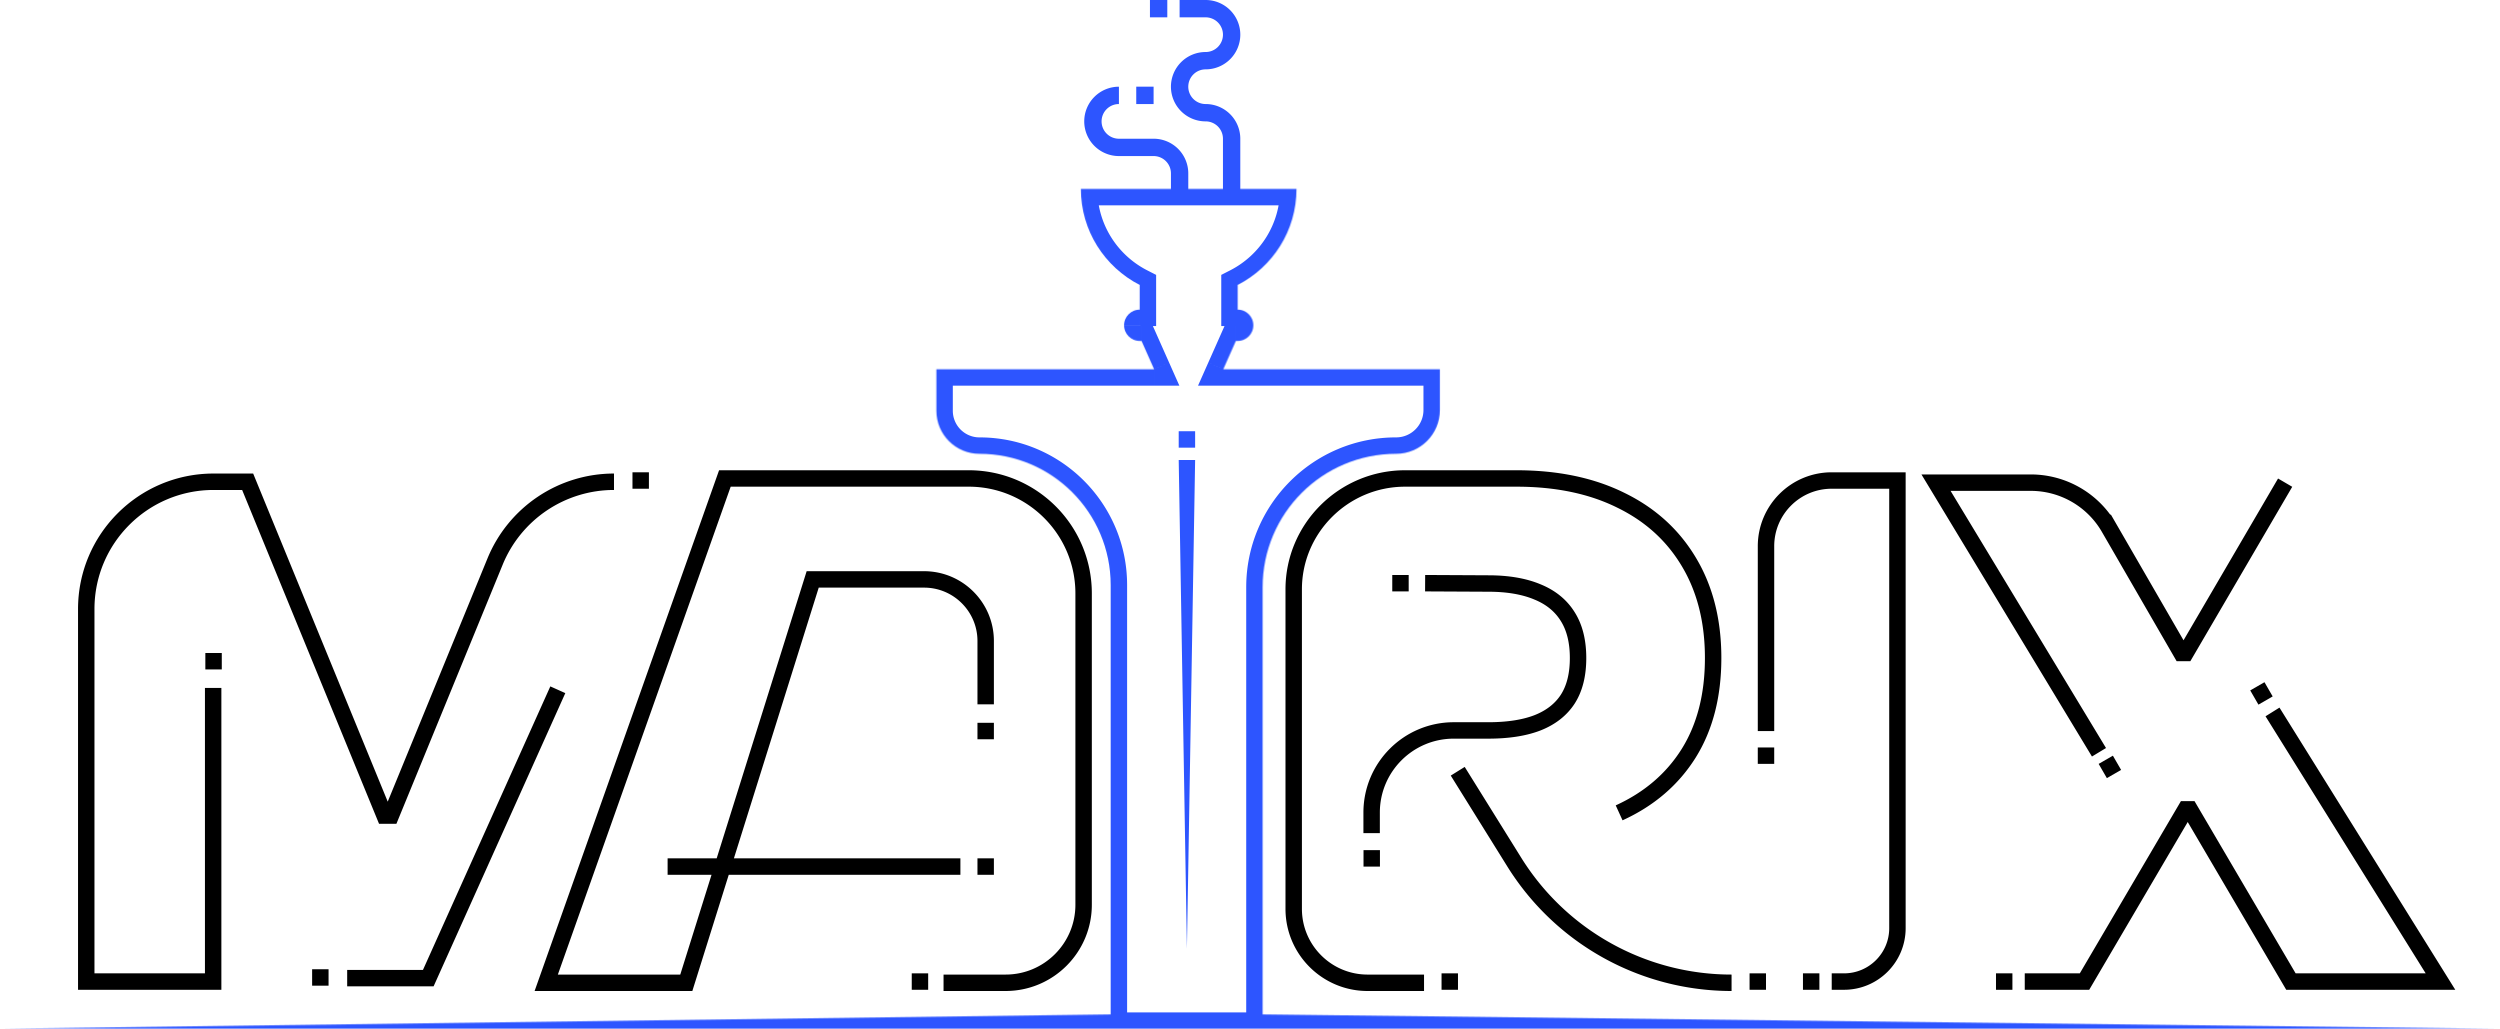
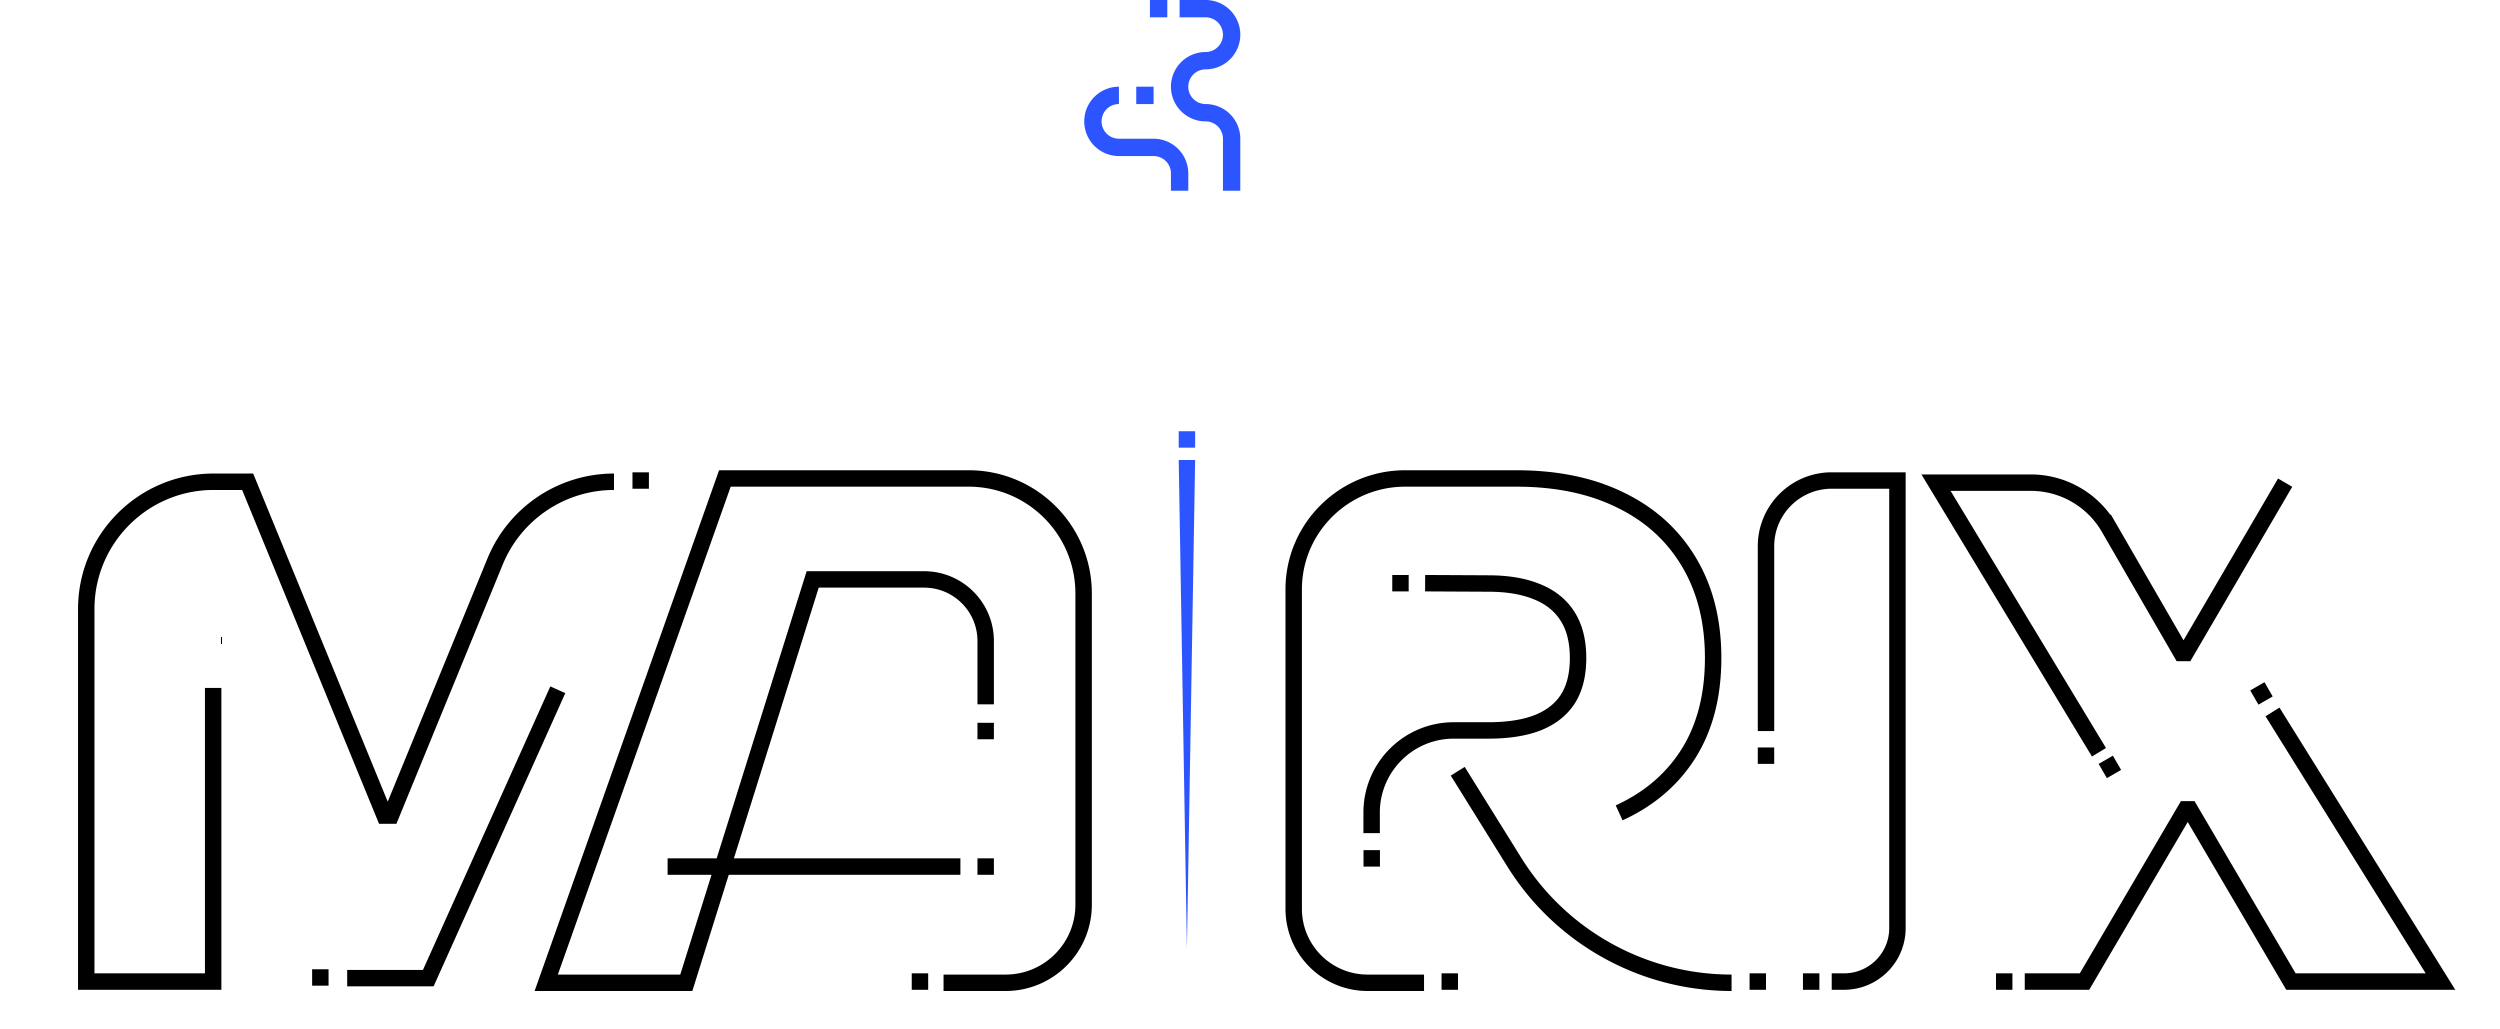
<svg xmlns="http://www.w3.org/2000/svg" width="2509" height="1033" fill="none">
  <mask id="A" fill="#fff">
-     <path fill-rule="evenodd" d="M1143.8 285.97c-35.03-17.914-59.02-54.326-59.02-96.369h216.39c0 42.043-23.99 78.455-59.02 96.369v24.798h.01c8.68 0 15.7 7.028 15.7 15.703s-7.02 15.71-15.7 15.71h-1.84l-12.62 28.41h217.37v40.927c0 24.265-19.67 43.935-43.94 43.935-73.98 0-133.95 59.971-133.95 133.949v428.668l1240.91 14.43h-1316.9H0l1114.68-14.43V587.168c0-72.744-58.97-131.715-131.717-131.715-23.86 0-43.202-19.342-43.202-43.202v-41.66h218.499l-12.62-28.41h-1.82c-8.68 0-15.71-7.035-15.71-15.71s7.02-15.696 15.69-15.703V285.97z" />
-   </mask>
+     </mask>
  <path d="M1084.78 189.601v-16.487h-16.49v16.487h16.49zm59.02 96.369h16.49v-10.086l-8.98-4.593-7.51 14.679zm157.37-96.369h16.49v-16.487h-16.49v16.487zm-59.02 96.369l-7.51-14.679-8.98 4.593v10.086h16.49zm0 24.798h-16.49v16.487h16.49v-16.487zm-1.83 31.413v-16.487h-10.72l-4.35 9.793 15.07 6.694zm-12.62 28.41l-15.07-6.694-10.3 23.181h25.37v-16.487zm217.37 0h16.48v-16.487h-16.48v16.487zm-177.89 647.479h-16.48v16.3l16.29.19.19-16.49zm1240.91 14.43v16.49l.19-32.98-.19 16.49zM0 1032.5l-.213-16.49.213 32.98v-16.49zm1114.68-14.43l.21 16.49 16.28-.21v-16.28h-16.49zM939.761 370.591v-16.487h-16.487v16.487h16.487zm218.499 0v16.487h25.36l-10.3-23.181-15.06 6.694zm-12.62-28.41l15.06-6.694-4.35-9.793h-10.71v16.487zm-1.84-31.413l.02 16.487 16.47-.014v-16.473h-16.49zm-75.51-121.167c0 48.483 27.69 90.43 68.01 111.048l15.01-29.358c-29.74-15.21-50.04-46.087-50.04-81.69h-32.98zm232.88-16.487h-216.39v32.974h216.39v-32.974zm-51.52 127.535c40.32-20.618 68.01-62.565 68.01-111.048h-32.98c0 35.603-20.3 66.48-50.04 81.69l15.01 29.358zm8.98 10.119V285.97h-32.97v24.798h32.97zm-16.47-16.487h-.01v32.974h.01v-32.974zm32.19 32.19c0-17.781-14.41-32.19-32.19-32.19v32.974c-.43 0-.78-.353-.78-.784h32.97zm-32.19 32.197c17.79 0 32.19-14.426 32.19-32.197h-32.97a.78.78 0 0 1 .78-.777v32.974zm-1.84 0h1.84v-32.974h-1.84v32.974zm-15.07-23.181l-12.62 28.41 30.13 13.388 12.63-28.41-30.14-13.388zm2.45 51.591h217.37v-32.974H1227.7v32.974zm200.88-16.487v40.927h32.97v-40.927h-32.97zm0 40.927c0 15.159-12.29 27.448-27.45 27.448v32.974c33.37 0 60.42-27.052 60.42-60.422h-32.97zm-27.45 27.448c-83.08 0-150.43 67.352-150.43 150.436h32.97c0-64.873 52.59-117.462 117.46-117.462v-32.974zM1250.7 589.402v428.668h32.97V589.402h-32.97zm16.29 445.158l1240.91 14.43.38-32.98-1240.91-14.42-.38 32.97zm1241.1-18.55h-1316.9v32.98h1316.9v-32.98zm-1316.9 0H0v32.98h1191.19v-32.98zM.213 1048.99l1114.677-14.43-.43-32.97L-.213 1016.01l.427 32.98zm1130.957-30.92V587.168h-32.98v430.902h32.98zm0-430.902c0-81.85-66.36-148.202-148.207-148.202v32.974c63.637 0 115.227 51.589 115.227 115.228h32.98zM982.963 438.966a26.72 26.72 0 0 1-26.715-26.715h-32.974c0 32.965 26.724 59.689 59.689 59.689v-32.974zm-26.715-26.715v-41.66h-32.974v41.66h32.974zm-16.487-25.173h218.499v-32.974H939.761v32.974zm233.559-23.181l-12.62-28.41-30.13 13.388 12.62 28.41 30.13-13.388zm-29.5-5.229h1.82v-32.974h-1.82v32.974zm-32.2-32.197c0 17.78 14.42 32.197 32.2 32.197v-32.974a.77.77 0 0 1 .77.777h-32.97zm32.17-32.19c-17.76.015-32.17 14.409-32.17 32.19h32.97c0 .44-.35.784-.77.784l-.03-32.974zm-16.47-8.311v24.798h32.97V285.97h-32.97z" fill="#2d55ff" mask="url(#A)" />
  <path d="M2293.37 484.395l-99.89 170.966h-4.23l-72.64-125.669a90.68 90.68 0 0 0-78.51-45.297h-95.12l163.56 270.587m174.14-40.468l168.59 270.588h-150.09l-101.47-172.817h-4.23l-101.47 172.817h-59.97m-259.68-251.43V548.193c0-36.422 29.53-65.948 65.95-65.948h0 65.95v251.427 197.845c0 29.593-23.99 53.583-53.59 53.583h-12.36m-213.35-169.324c30.13-13.741 53.38-33.647 69.76-59.719 16.39-26.249 24.58-58.134 24.58-95.657 0-36.994-8.02-68.968-24.05-95.921-16.03-27.129-38.84-47.917-68.44-62.362-29.42-14.622-64.39-21.932-104.9-21.932h-111.78 0c-61.46 0-111.77 49.825-111.77 111.287v320.66c0 40.975 33.21 74.192 74.19 74.192h56.61m-52.59-150.201v-20.62c0-45.528 36.91-82.436 82.44-82.436h34.62c19.73 0 36.2-2.554 49.42-7.663 13.39-5.285 23.51-13.212 30.38-23.782 6.88-10.746 10.31-24.487 10.31-41.222s-3.43-30.565-10.31-41.487c-6.87-11.098-16.99-19.378-30.38-24.839-13.39-5.637-29.86-8.456-49.42-8.456l-63.38-.329m307.55 401.035h0c-88.75 0-171.2-45.805-218.09-121.147l-56.73-91.152M946.942 986.324h62.268c43.25 0 78.31-35.062 78.31-78.313V595.594c0-63.739-51.67-115.409-115.409-115.409H727.492L548.195 986.324h140.579L815.612 581.5h111.785c34.146 0 61.826 27.681 61.826 61.827v63.554m-25.37 162.81H670.012m-110.19-177.448L429.813 981.665h-81.387M213.925 690.393V985.1H86.559V611.264c0-70.568 57.206-127.775 127.774-127.775h34.208l137.408 335.063h6.341l104.585-255.025a128.98 128.98 0 0 1 119.33-80.038h0" stroke="#000" stroke-width="16.487" stroke-miterlimit="8.229" />
  <path d="M1157.76 139.22h-34.81c-4.62 0-9.04-1.833-12.31-5.097a17.41 17.41 0 0 1 0-24.611c3.27-3.264 7.69-5.098 12.31-5.098V87.012a34.81 34.81 0 0 0-24.61 10.194 34.8 34.8 0 0 0 0 49.222c6.53 6.528 15.38 10.195 24.61 10.195h34.81a17.39 17.39 0 0 1 12.3 5.097 17.42 17.42 0 0 1 5.1 12.306v17.402h17.4v-17.402c0-9.231-3.67-18.084-10.19-24.612a34.81 34.81 0 0 0-24.61-10.194zm52.2-34.803c-4.62 0-9.04-1.834-12.31-5.098a17.41 17.41 0 0 1 0-24.611c3.27-3.264 7.69-5.097 12.31-5.097a34.81 34.81 0 0 0 24.61-10.194 34.79 34.79 0 0 0 0-49.222A34.81 34.81 0 0 0 1209.96 0h-26.11v17.403h26.11c4.61 0 9.04 1.834 12.3 5.097a17.38 17.38 0 0 1 0 24.611 17.39 17.39 0 0 1-12.3 5.097c-9.23 0-18.09 3.667-24.61 10.194a34.8 34.8 0 0 0 0 49.222c6.52 6.527 15.38 10.194 24.61 10.194 4.61 0 9.04 1.834 12.3 5.097a17.38 17.38 0 0 1 5.1 12.306v52.208h17.4v-52.208a34.79 34.79 0 0 0-10.19-24.611 34.81 34.81 0 0 0-24.61-10.194zm-52.21-17.405h-17.41v17.402h17.41V87.012zM1171.5 0h-17.41v17.403h17.41V0z" fill="#2d55ff" />
  <path d="M1413.76 577.046h-16.48v16.487h16.48v-16.487zm-28.85 276.158h-16.48v16.487h16.48v-16.487zM1780.6 750.16h-16.49v16.487h16.49V750.16zm492.02-65.501l-14.28 8.243 8.24 14.279 14.28-8.244-8.24-14.278zm-152.12 73.745l-14.28 8.243 8.24 14.279 14.28-8.244-8.24-14.278zm-100.84 218.452h-16.48v16.487h16.48v-16.487zm-193.72 0h-16.49v16.487h16.49v-16.487zM997.468 861.447H980.98v16.487h16.488v-16.487zm0-136.017H980.98v16.487h16.488V725.43z" fill="#000" />
  <path d="M1199.43 432.784h-16.48v16.487h16.48v-16.487z" fill="#2d55ff" />
-   <path d="M651.241 474.002h-16.487v16.487h16.487v-16.487zm-321.5 498.733h-16.487v16.487h16.487v-16.487zm1133.489 4.121h-16.49v16.487h16.49v-16.487zm309.13 0h-16.49v16.487h16.49v-16.487zm-840.842 0h-16.487v16.487h16.487v-16.487zM222.577 655.359H206.09v16.487h16.487v-16.487z" fill="#000" />
+   <path d="M651.241 474.002h-16.487v16.487h16.487v-16.487zm-321.5 498.733h-16.487v16.487h16.487v-16.487zm1133.489 4.121h-16.49v16.487h16.49v-16.487zm309.13 0h-16.49v16.487h16.49v-16.487zm-840.842 0h-16.487v16.487h16.487v-16.487zM222.577 655.359H206.09h16.487v-16.487z" fill="#000" />
  <path d="M1199.43 461.637h-16.48l8.24 490.489 8.24-490.489z" fill="#2d55ff" />
</svg>